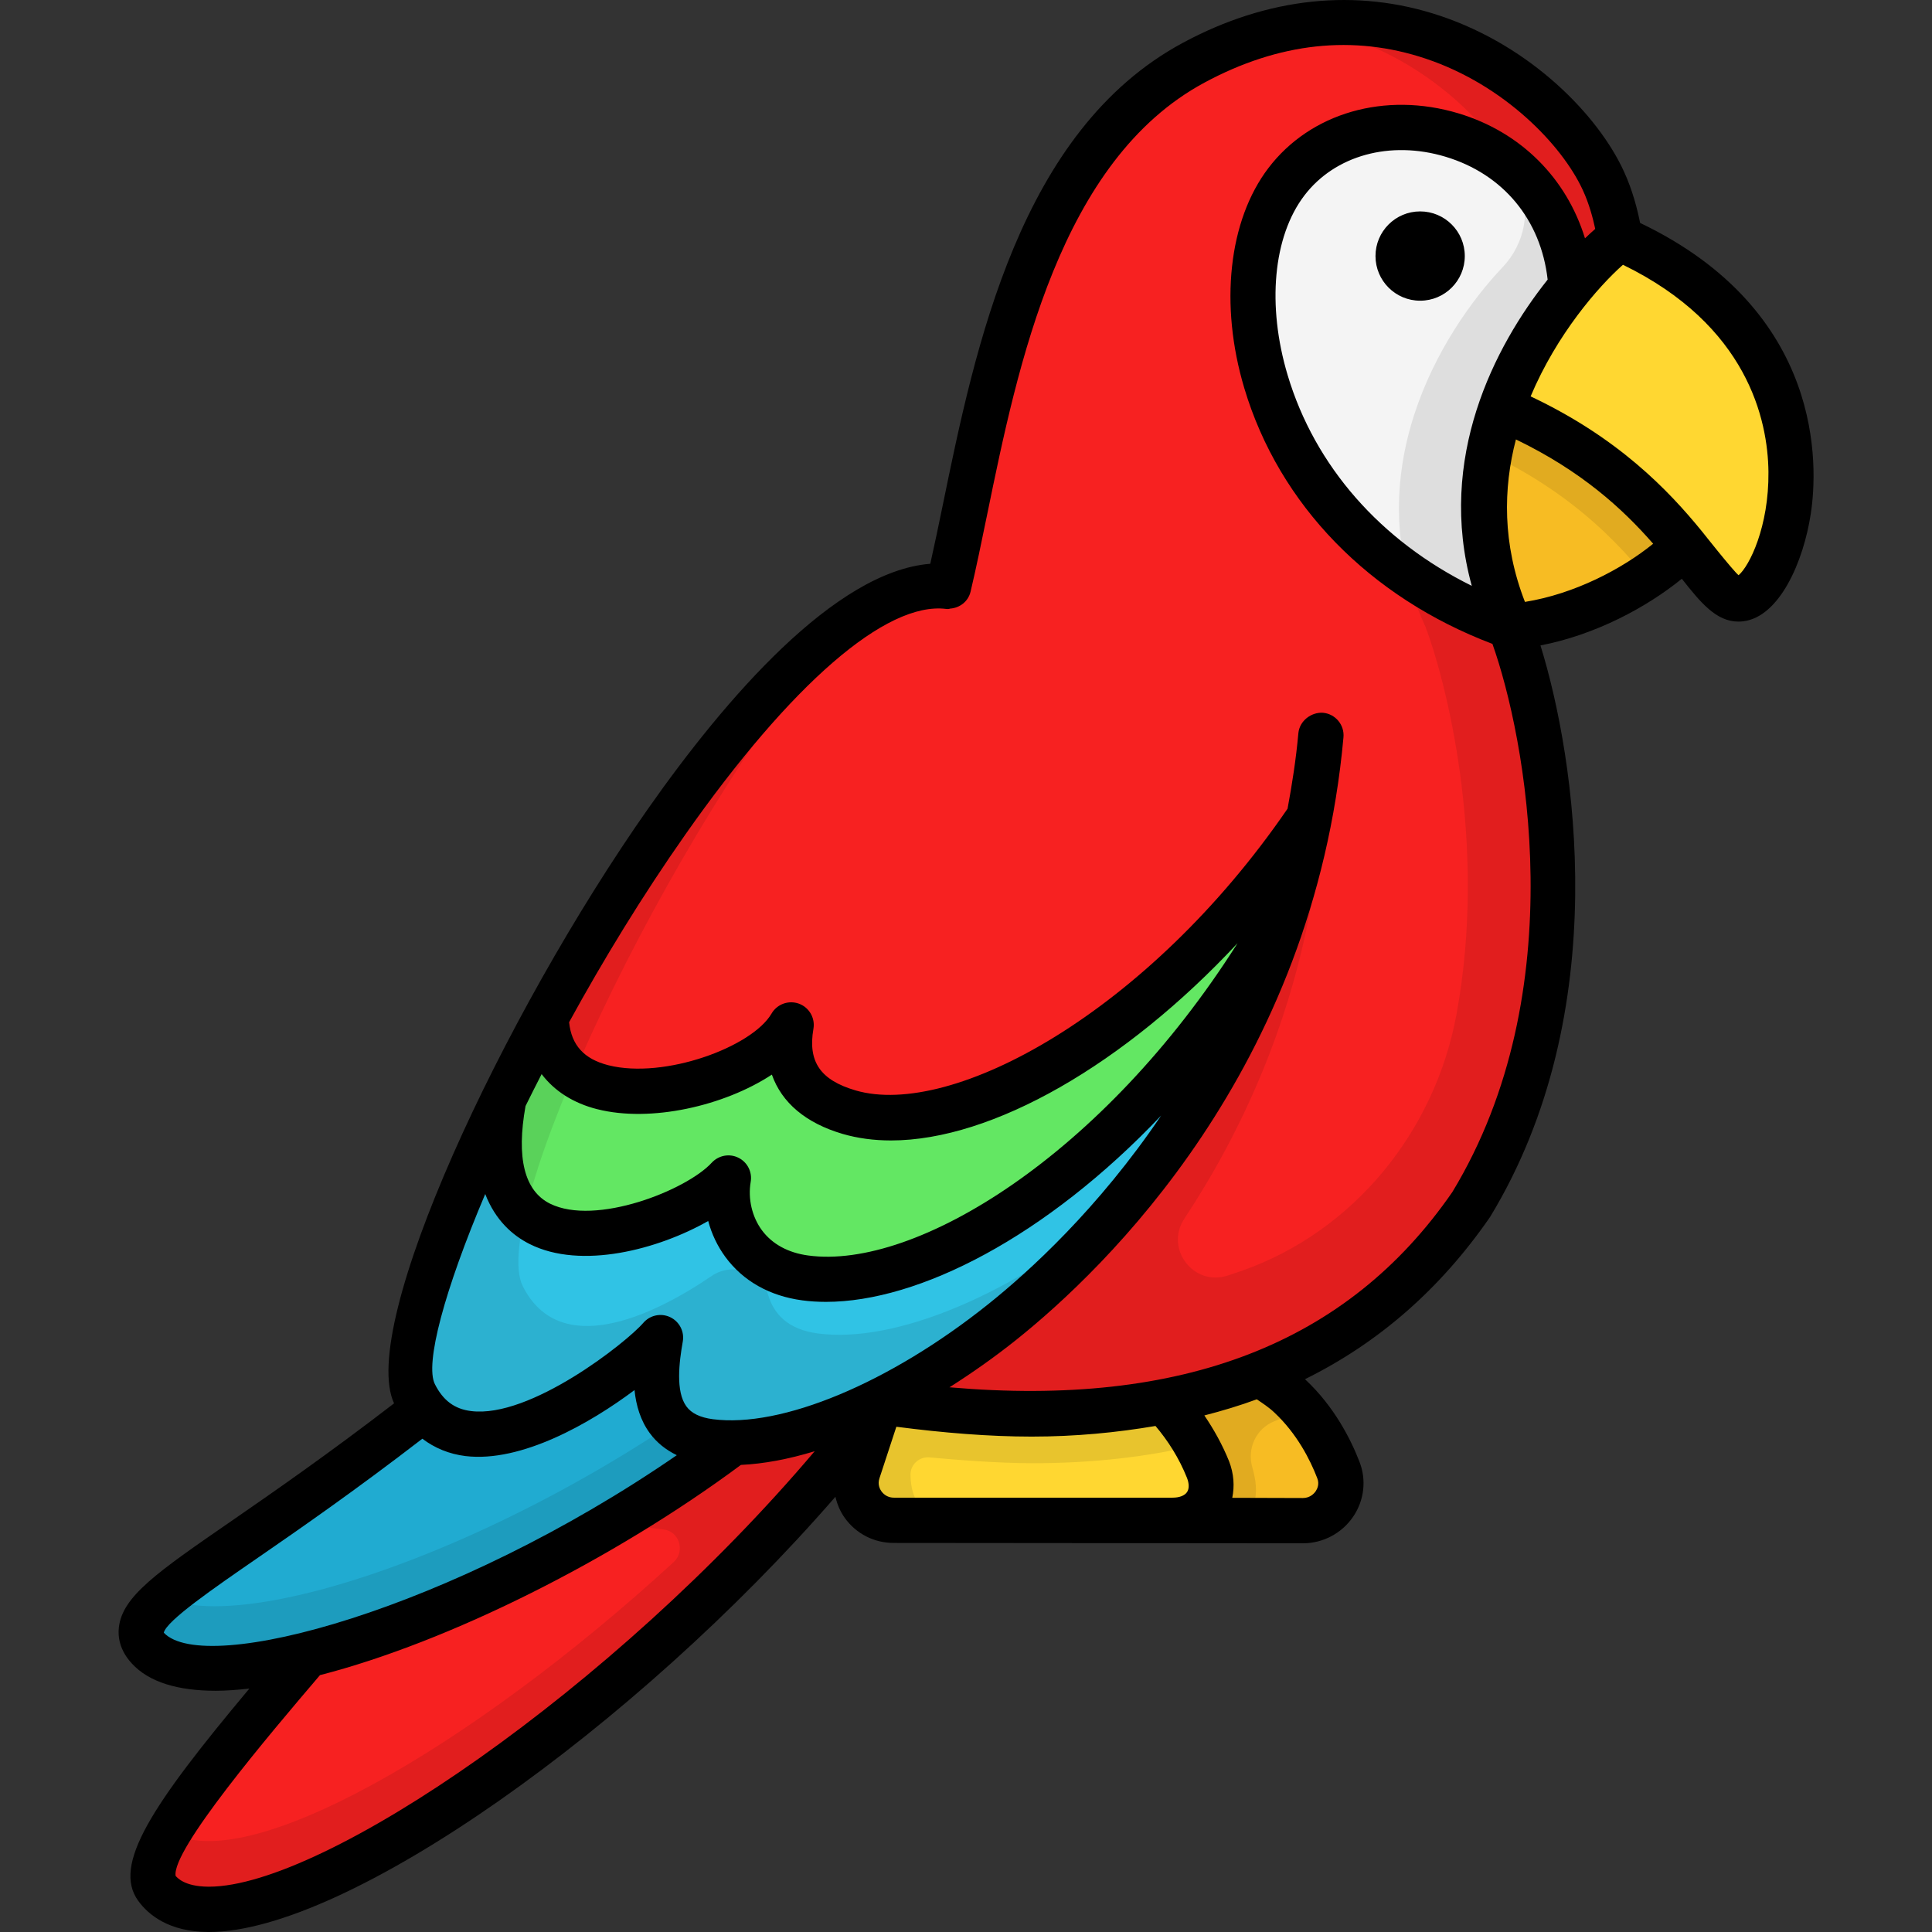
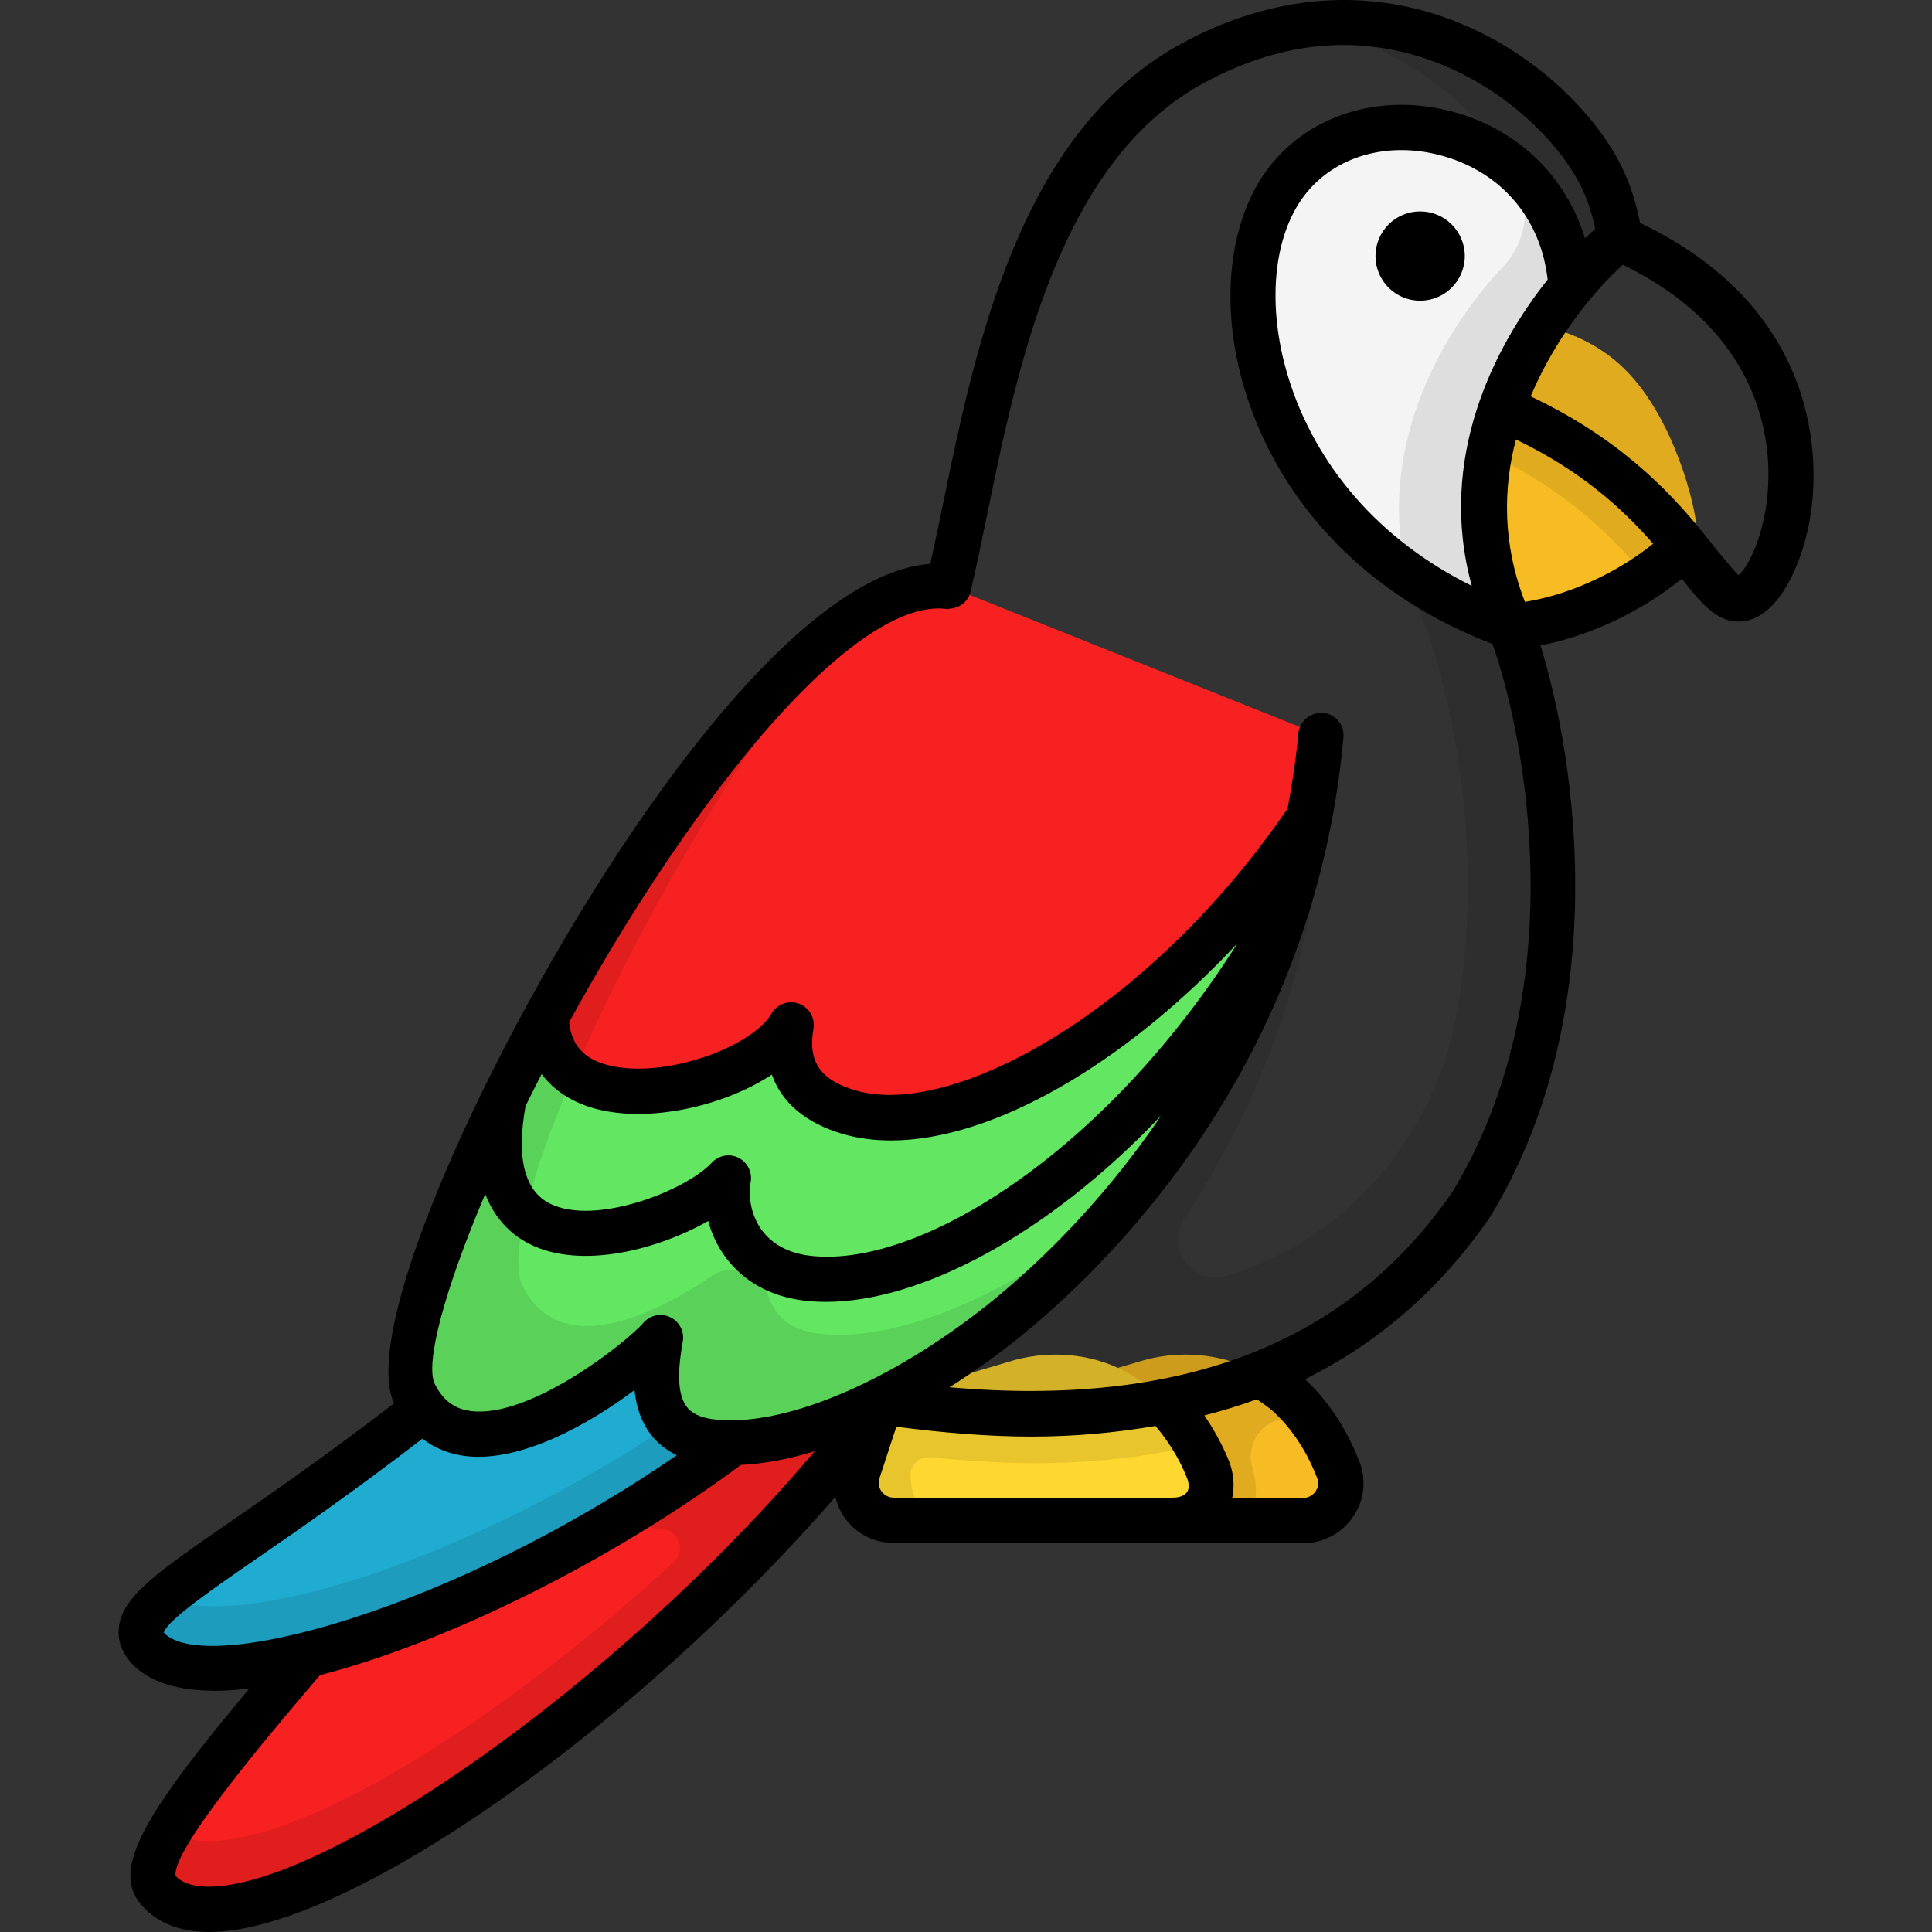
<svg xmlns="http://www.w3.org/2000/svg" id="Parrot" enable-background="new 0 0 64 64" height="512" viewBox="0 0 64 64" width="512">
  <rect x="0" y="0" width="64" height="64" fill="#333333" stroke="none" />
  <g>
    <path d="m37.801 45.088c.313-.1 2.796-.836 4.924 1.162.803.754 1.302 1.659 1.609 2.442.318.808-.307 1.678-1.175 1.678h-9.255c-.848 0-1.45-.827-1.19-1.634l.768-2.381c1.44-.423 2.879-.845 4.319-1.268z" fill="#f7bc23" />
    <path d="m41.485 48.611c-.181-.627.123-1.29.729-1.53.34-.135.685-.28.93-.396-.138-.15-.275-.3-.425-.438-2.125-2-4.6-1.262-4.912-1.163-1.432.42-2.851.839-4.271 1.259-.021.006-.039.004-.06.011l-.762 2.387c-.262.8.338 1.625 1.188 1.625h6.562c1.261 0 1.255-.948 1.021-1.756z" opacity=".09" />
    <path d="m38.846 50.365h-9.241c-.848 0-1.447-.823-1.185-1.634l.225-.711.536-1.659c1.447-.424 2.881-.848 4.315-1.272.312-.1 2.793-.836 4.913 1.16.536.511.935 1.073 1.222 1.621.162.287.287.561.387.823.349.91-.2 1.671-1.172 1.671z" fill="#ffd731" />
    <path d="m38.41 46.25c-2.12-1.995-4.602-1.26-4.913-1.16-1.226.362-2.454.725-3.687 1.087-.001-.001-.003-.001-.004-.002-.2.062-.412.125-.624.187l-.536 1.659-.225.711c-.262.811.337 1.634 1.185 1.634h1.646c-.904-.209-1.086-.961-1.09-1.516-.003-.34.294-.604.632-.572.784.073 2.239.193 3.414.193 1.945 0 3.754-.2 5.425-.599-.287-.549-.686-1.11-1.222-1.621z" opacity=".09" />
    <path d="m19.336 43.825c-8.033 10.242-15.279 17.153-14.153 18.699 2.788 3.826 19.737-8.241 26.4-19.497-3.358.326-8.889.471-12.247.797z" fill="#f72121" />
    <path d="m30.032 43.147c-.308.436-.651.869-.984 1.304-.496.213-.985.4-1.453.534-1.062.3-2.038.4-2.9.287-1.225-.163-1.987-.85-2.35-1.675-1.1.062-2.125.138-3.012.225-1.875 2.4-3.712 4.612-5.4 6.625 2.325-.037 5.4-2.537 5.962-3.2-.188 1.087-.312 2.438.625 3.075.142.114.751.271 1.444.341.538.054.749.72.351 1.085-6.713 6.158-14.238 10.473-16.694 8.923-.512.875-.688 1.5-.438 1.85 2.237 3.075 13.662-4.137 21.5-12.937 1.875-2.1 3.55-4.3 4.837-6.462.025-.037.037-.062.062-.1-.475.05-1.0.087-1.55.125z" opacity=".09" />
    <path d="m19.38 42.191c-10.34 9.301-15.974 10.775-14.466 12.41 2.463 2.673 17.403-3.056 24.961-12.016-2.393-.09-4.786-.18-7.179-.27-1.105-.042-2.211-.083-3.316-.125z" fill="#20abd1" />
    <path d="m29.869 42.584c-7.55 8.962-22.487 14.687-24.962 12.012-.463-.5-.25-.987.562-1.662 3.362 1.475 15.162-3.125 22.575-10.425.613.025 1.212.05 1.825.075z" opacity=".09" />
    <path d="m56.204 17.656c-1.152 1.423-3.726 2.913-6.176 3.112-3.517-1.206-6.538-4.059-5.995-6.394.488-2.099 2.801-3.079 3.418-3.309 2.067-.771 4.947-.527 6.673 1.492 1.528 1.788 2.133 4.63 2.08 5.099z" fill="#f7bc23" />
    <path d="m56.206 17.659c-.4.5-.975 1.012-1.675 1.462-1.2-1.462-3.15-3.462-6.962-4.825-.362-.125.725-2.15 2.2-3.637 1.562 0 3.2.575 4.35 1.9 1.538 1.788 2.138 4.625 2.087 5.1z" opacity=".09" />
-     <path d="m57.661 19.843c-1.254.149-2.162-4.301-8.924-6.715-.563-.201 2.433-5.066 4.912-5.237 8.178 3.623 5.577 11.766 4.012 11.953z" fill="#ffd731" />
-     <path d="m39.543 2.074c6.688-3.595 12.203.943 13.566 3.906.418.91.54 1.91.54 1.91-1.881 1.39-6.387 6.874-3.62 12.877.885 2.295 3.279 11.611-1.312 19.163-7.611 11.013-22.377 5.614-25.898 5.438 9.022-11.967 4.027-11.791 8.155-24.275 1.53-4.627 1.863-15.415 8.57-19.02z" fill="#f72121" />
+     <path d="m39.543 2.074z" fill="#f72121" />
    <path d="m50.03 20.767c-2.129-4.614.044-8.928 2.017-11.3-.352-5.266-6.855-6.839-9.44-3.442-2.625 3.451-.746 11.866 7.422 14.742z" fill="#f4f4f4" />
    <path d="m53.646 7.889s-.125-1-.537-1.913c-1.113-2.412-4.987-5.887-10.012-5.112 3.625.55 6.312 3.162 7.2 5.112.437.974.215 2.098-.519 2.873-2.071 2.188-4.889 6.87-2.556 11.915.638 1.681 2.086 7.105 1.024 12.848-.715 3.865-3.396 7.177-7.103 8.483-.162.057-.324.111-.486.163-1.128.358-2.077-.9-1.425-1.887 1.927-2.915 3.45-6.36 4.176-10.243.272-1.455-.55-2.901-1.925-3.451l-10.061-4.026c-.3-.037-.625-.025-.95.037-2.991 10.186.443 11.168-6.131 20.583-.463.661-.957 1.349-1.522 2.1 3.525.175 18.287 5.575 25.899-5.437 2.478-4.071 2.92-8.674 2.664-12.392 0-.005.001-.029.001-.041-.225-3.163-.95-5.687-1.35-6.737-2.775-6 1.738-11.487 3.612-12.875z" opacity=".09" />
    <path d="m31.424 19.427c-6.657-.809-19.341 23.494-17.689 26.766 1.766 3.498 7.365-.981 8.142-1.882-.242 1.366-.374 3.179 1.637 3.447 5.811.773 18.892-8.533 20.24-23.399" fill="#f72121" />
    <path d="m13.74 46.191c1.761 3.5 7.359-.976 8.133-1.885-.235 1.369-.37 3.186 1.638 3.455 5.452.729 17.287-7.415 19.855-20.686-4.712 6.955-11.538 10.852-15.24 9.766-1.645-.482-2.159-1.532-1.923-2.89-1.246 2.146-8.007 3.721-8.133-.236-3.04 5.609-5.059 11.049-4.33 12.474z" fill="#63e763" />
-     <path d="m13.74 46.191c1.761 3.5 7.359-.976 8.133-1.885-.235 1.369-.37 3.186 1.638 3.455 5.048.673 15.582-6.271 19.149-17.848-4.611 8.357-11.768 12.98-15.986 12.419-2.008-.269-2.782-1.942-2.546-3.31-1.497 1.631-8.718 4.126-7.449-2.603-2.232 4.566-3.545 8.582-2.939 9.771z" fill="#30c3e5" />
    <path d="m37.244 39.834c-4.562 5.437-10.362 8.375-13.725 7.925-2.012-.263-1.887-2.087-1.637-3.45-.775.9-6.375 5.387-8.15 1.887-1.387-2.75 7.325-20.3 14.087-25.399-5.862 7.1-11.65 19.537-10.5 21.812 1.21 2.404 4.23 1.04 6.255-.341.671-.458 1.637-.166 1.867.613.192.65.661 1.161 1.653 1.291 2.525.337 6.437-1.238 10.15-4.338z" opacity=".09" />
    <path d="m47.044 7.003c.817 0 1.479.662 1.479 1.479s-.662 1.479-1.479 1.479-1.479-.662-1.479-1.479.662-1.479 1.479-1.479zm7.287.385c-.082-.415-.245-1.085-.544-1.725-.841-1.827-3.048-4.125-6.085-5.141-2.765-.925-5.71-.616-8.514.894-5.411 2.908-6.883 10.081-7.958 15.318-.141.687-.276 1.33-.413 1.942-3.158.25-6.784 4.461-9.344 8.106-4.818 6.862-9.618 17.135-8.419 19.706-2.155 1.659-3.996 2.937-5.356 3.876-2.504 1.727-3.647 2.516-3.761 3.551-.033.295.016.742.431 1.191.572.624 1.539.903 2.778.903.349 0 .726-.03 1.115-.073-3.25 3.881-4.54 5.843-3.683 7.031.341.468 1.019 1.025 2.318 1.033h.026c4.573 0 14.113-6.772 20.752-14.417.06.248.157.488.313.704.38.525.971.825 1.621.825l13.549.012c.67 0 1.295-.331 1.671-.886.367-.541.442-1.224.204-1.821-.288-.745-.833-1.819-1.78-2.708-.008-.007-.017-.013-.024-.021 2.445-1.208 4.486-2.99 6.133-5.374 4.139-6.812 2.821-15.22 1.669-18.933 1.817-.351 3.513-1.258 4.683-2.209.623.791 1.139 1.419 1.873 1.419.052 0 .106-.003.161-.01 1.19-.142 1.996-1.954 2.24-3.578.232-1.536.472-6.688-5.654-9.617zm-34.543 29.356c1.769.448 4.207-.11 5.781-1.146.327.93 1.124 1.606 2.347 1.965.499.145 1.034.216 1.598.216 3.369 0 7.75-2.532 11.482-6.535-4.445 7.015-10.656 10.828-14.221 10.346-.668-.089-1.199-.38-1.539-.841-.326-.444-.464-1.042-.368-1.599.056-.327-.11-.653-.408-.799-.298-.148-.658-.078-.883.165-.837.911-3.847 2.108-5.36 1.355-.849-.426-1.116-1.518-.808-3.232.171-.348.351-.702.533-1.058.422.557 1.045.962 1.847 1.164zm-3.714 2.809c.335.87.91 1.376 1.471 1.657 1.711.861 4.275.172 5.915-.763.114.427.305.831.568 1.19.586.797 1.467 1.295 2.549 1.439.252.034.514.05.785.05 3.077 0 7.289-2.155 11.103-6.172-2.08 3.076-4.366 5.161-5.734 6.253-3.271 2.614-6.847 4.1-9.117 3.806-.422-.056-.709-.195-.876-.424-.361-.493-.242-1.462-.12-2.148.059-.332-.112-.663-.417-.808-.305-.145-.669-.068-.89.188-.558.648-3.748 3.171-5.708 2.922-.544-.067-.924-.349-1.196-.889-.339-.67.312-3.107 1.668-6.303zm-10.648 14.531c.093-.397 1.634-1.459 3.123-2.486 1.38-.951 3.248-2.247 5.442-3.939.407.309.885.508 1.429.575 1.847.221 4.123-1.08 5.599-2.186.052.511.198 1.007.507 1.428.23.314.533.553.894.729-7.442 5.129-15.624 7.332-16.995 5.88zm1.496 8.415c-.006 0-.013 0-.019 0-.814-.005-1.041-.315-1.085-.356-.142-.855 3.084-4.663 4.782-6.652 4.253-1.093 9.701-3.815 13.944-6.964.757-.035 1.578-.19 2.443-.453-6.662 7.874-16.266 14.426-20.065 14.425zm22.279-13.093c-.054-.076-.136-.232-.068-.436l.56-1.707c1.568.203 3.071.326 4.481.326 1.456-0 2.811-.133 4.103-.352.415.49.777 1.055 1.043 1.718.076.197.076.365 0 .475-.079.115-.252.182-.474.182h-9.238c-.163 0-.311-.076-.406-.206zm13.018-2.61c.748.702 1.182 1.562 1.416 2.169.079.195.002.354-.049.431-.046.068-.181.228-.427.228l-2.339-.007c.079-.382.055-.795-.105-1.21-.225-.558-.506-1.056-.819-1.519.597-.153 1.179-.328 1.737-.534.2.136.403.267.585.441zm5.884-7.297c-3.463 5.011-8.93 7.128-16.65 6.457.742-.472 1.485-.992 2.216-1.576 2.926-2.338 9.839-8.961 10.835-19.954.038-.413-.267-.778-.68-.815-.386-.024-.776.266-.814.679-.078.865-.208 1.691-.358 2.499-4.622 6.742-11.112 10.268-14.311 9.332-1.167-.342-1.584-.952-1.395-2.041.062-.358-.141-.709-.483-.833-.341-.122-.722.015-.904.328-.644 1.108-3.548 2.178-5.4 1.714-.819-.207-1.227-.671-1.307-1.426 1.128-2.059 2.424-4.186 3.852-6.22 3.504-4.989 6.648-7.716 8.634-7.472.063.008.103.002.134-.01.321-.022.603-.235.68-.564.185-.779.362-1.645.551-2.563 1.015-4.947 2.407-11.723 7.199-14.299 2.467-1.328 4.931-1.595 7.328-.792 2.598.869 4.515 2.862 5.2 4.349.215.46.343.956.414 1.291-.105.091-.221.198-.339.312-.61-1.983-2.113-3.515-4.192-4.14-2.43-.73-4.905-.019-6.298 1.815-1.318 1.733-1.623 4.527-.795 7.292 1.155 3.863 4.147 6.923 8.219 8.468 1.089 3.062 2.724 11.486-1.335 18.169zm2.114-24.942c2.157 1.041 3.527 2.286 4.546 3.455-1.036.84-2.609 1.664-4.247 1.927-.748-1.921-.724-3.758-.299-5.382zm-1.464 4.849c-3.007-1.485-5.194-3.957-6.097-6.975-.693-2.314-.482-4.596.552-5.954 1.013-1.331 2.843-1.835 4.673-1.286 1.919.576 3.163 2.092 3.387 4.071-1.77 2.223-3.674 5.925-2.514 10.143zm8.84-.351c-.181-.146-1.204-1.441-1.204-1.441-1.132-1.392-2.802-3.124-5.685-4.483.87-2.065 2.244-3.638 3.058-4.36 4.129 2.01 4.801 5.138 4.82 6.86.019 1.818-.635 3.129-.99 3.424z" />
  </g>
</svg>